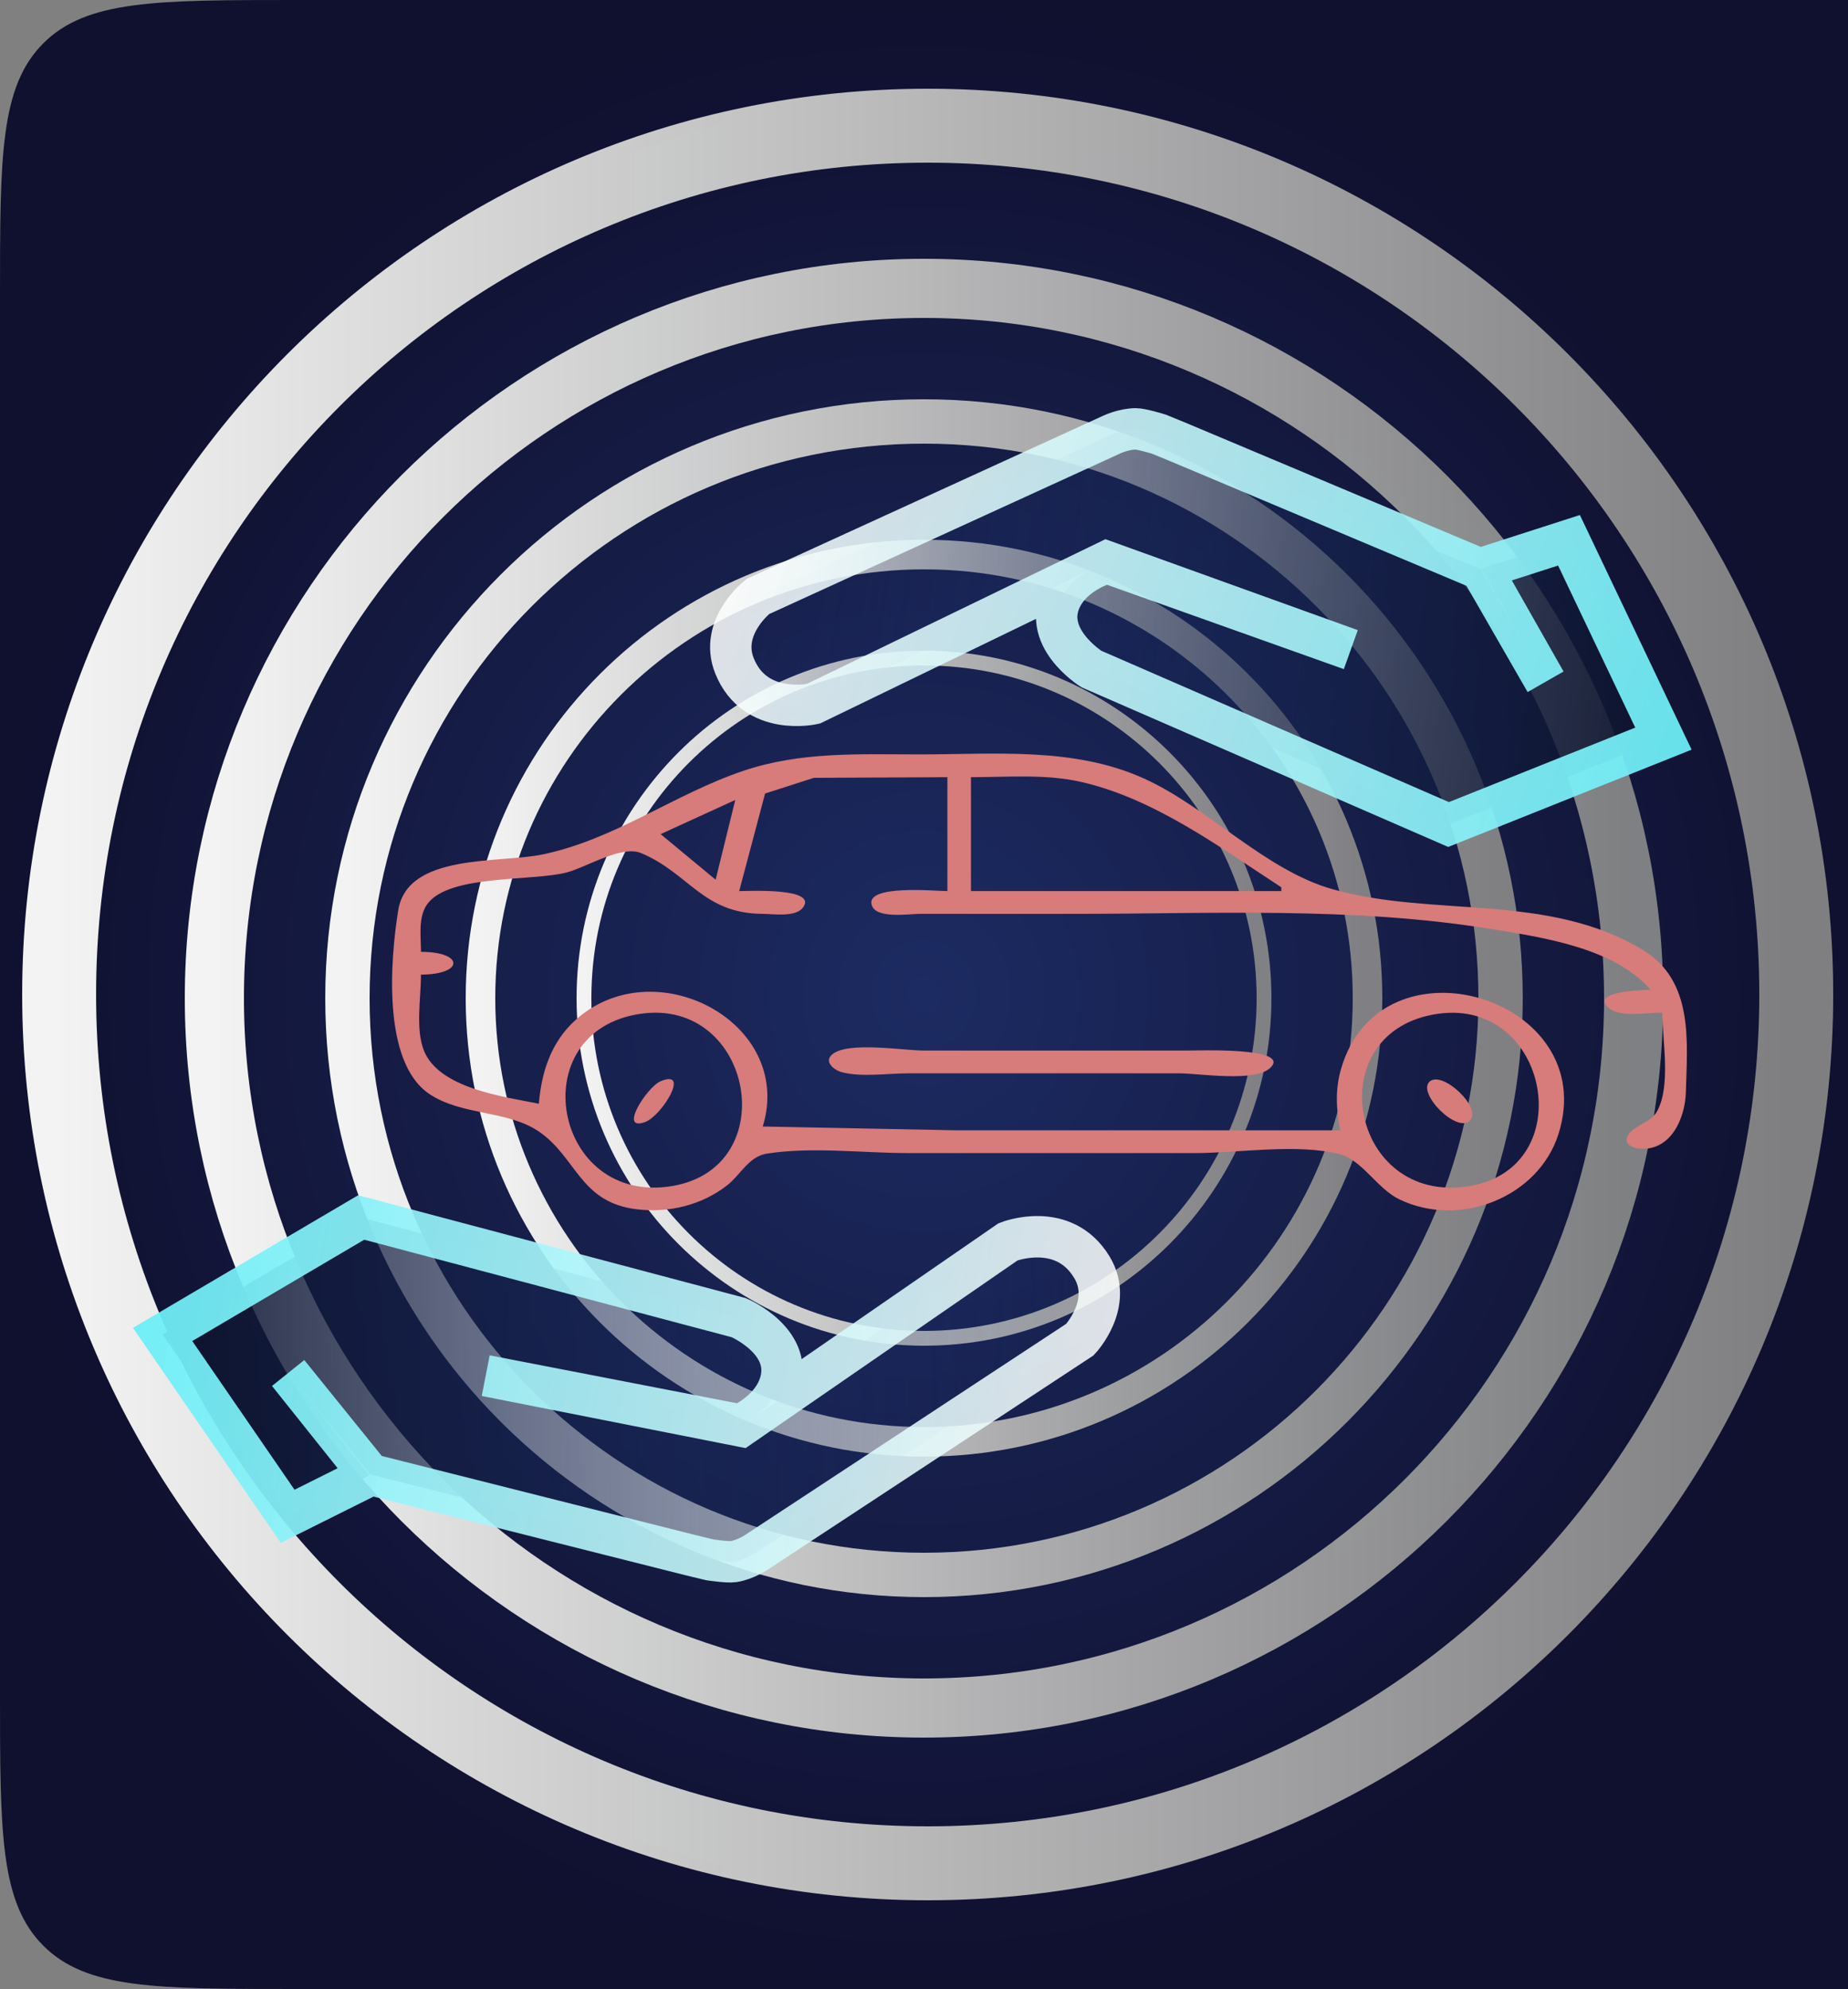
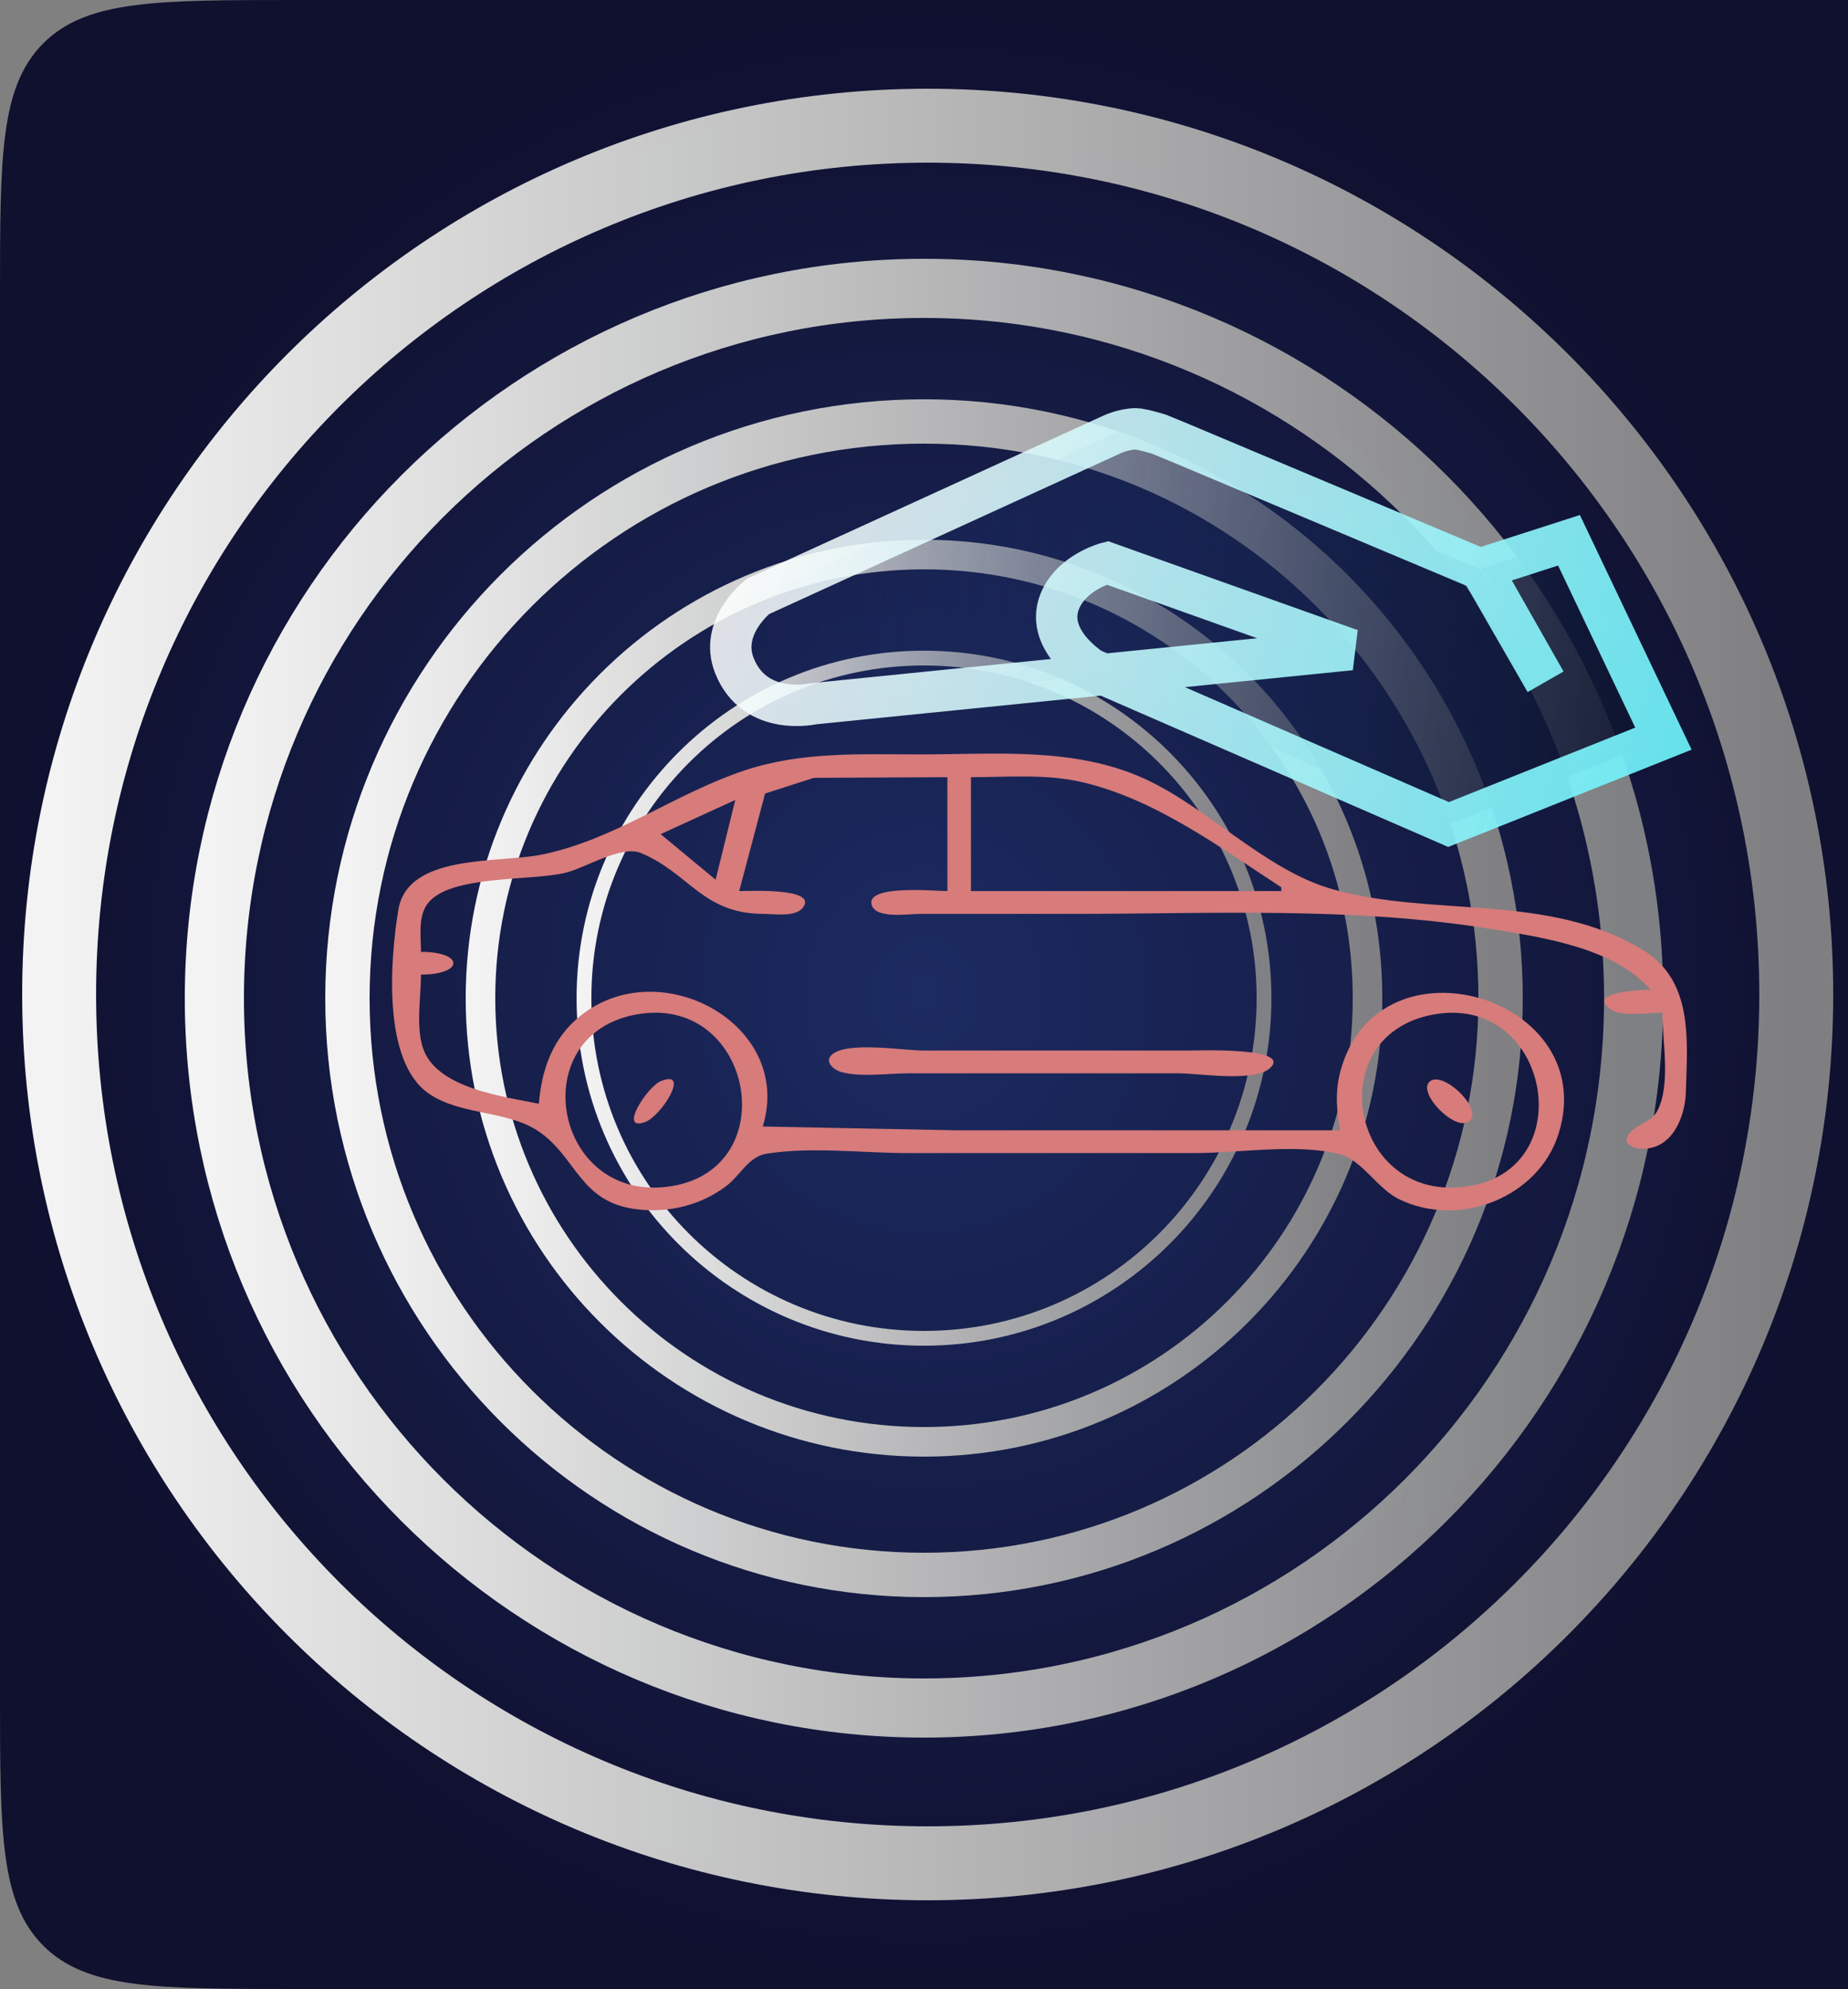
<svg xmlns="http://www.w3.org/2000/svg" width="250" height="269" viewBox="0 0 250 269" fill="none">
  <rect x="0" y="0" width="250" height="269" fill="#808080" stroke="none" />
  <path d="M0 40C0 21.144 0 11.716 5.858 5.858C11.716 0 21.144 0 40 0H250V269H40C21.144 269 11.716 269 5.858 263.142C0 257.284 0 247.856 0 229V40Z" fill="url(#paint0_radial_1976_19690)" />
  <path style="mix-blend-mode:overlay" d="M125.5 252C190.393 252 243 199.393 243 134.5C243 69.606 190.393 17 125.5 17C60.606 17 8 69.606 8 134.5C8 199.393 60.606 252 125.5 252Z" stroke="url(#paint1_linear_1976_19690)" stroke-width="10" stroke-linecap="round" stroke-linejoin="round" />
  <path style="mix-blend-mode:overlay" d="M125 231C178.019 231 221 188.019 221 135C221 81.981 178.019 39 125 39C71.981 39 29 81.981 29 135C29 188.019 71.981 231 125 231Z" stroke="url(#paint2_linear_1976_19690)" stroke-width="8" stroke-linecap="round" stroke-linejoin="round" />
  <path style="mix-blend-mode:overlay" d="M125 213C168.078 213 203 178.078 203 135C203 91.922 168.078 57 125 57C81.922 57 47 91.922 47 135C47 178.078 81.922 213 125 213Z" stroke="url(#paint3_linear_1976_19690)" stroke-width="6" stroke-linecap="round" stroke-linejoin="round" />
  <path style="mix-blend-mode:overlay" d="M125 195C158.137 195 185 168.137 185 135C185 101.863 158.137 75 125 75C91.863 75 65 101.863 65 135C65 168.137 91.863 195 125 195Z" stroke="url(#paint4_linear_1976_19690)" stroke-width="4" stroke-linecap="round" stroke-linejoin="round" />
  <path style="mix-blend-mode:overlay" d="M125 181C150.405 181 171 160.405 171 135C171 109.595 150.405 89 125 89C99.595 89 79 109.595 79 135C79 160.405 99.595 181 125 181Z" stroke="url(#paint5_linear_1976_19690)" stroke-width="2" stroke-linecap="round" stroke-linejoin="round" />
-   <path opacity="0.942" d="M22 180.478L38.916 205.07L50.029 199.526L38.984 185.696L50.054 199.397L74.745 205.62L87.09 208.732L93.262 210.288L96.027 210.957C96.027 210.957 98.473 211.324 99.252 211.196C100.906 210.924 102.351 209.926 102.351 209.926L105.267 208.009L111.1 204.175L122.765 196.507L146.095 181.17C146.095 181.17 150.679 176.322 147.725 171.408C143.859 164.977 136.375 167.947 136.375 167.947L100.25 192.871L65.713 186.05L100.142 192.718C100.142 192.718 103.932 191.105 105.315 187.685C107.793 181.56 99.949 178.209 99.949 178.209L48.861 164.656L22 180.478Z" fill="url(#paint6_linear_1976_19690)" stroke="url(#paint7_linear_1976_19690)" stroke-width="5.601" />
-   <path opacity="0.942" d="M225.03 99.895L212.255 73.07L200.388 76.887L209.085 92.201L200.343 77.01L176.946 67.172L165.247 62.252L159.398 59.793L156.773 58.718C156.773 58.718 154.416 57.99 153.626 58C151.948 58.021 150.361 58.791 150.361 58.791L147.173 60.249L140.796 63.166L128.044 68.998L102.539 80.663C102.539 80.663 97.235 84.768 99.367 90.064C102.156 96.996 110.025 95.18 110.025 95.18L149.706 75.956L182.735 87.857L149.788 76.122C149.788 76.122 145.786 77.15 143.871 80.322C140.443 86.002 147.656 90.485 147.656 90.485L195.96 111.512L225.03 99.895Z" fill="url(#paint8_linear_1976_19690)" stroke="url(#paint9_linear_1976_19690)" stroke-width="5.601" />
+   <path opacity="0.942" d="M225.03 99.895L212.255 73.07L200.388 76.887L209.085 92.201L200.343 77.01L176.946 67.172L165.247 62.252L159.398 59.793L156.773 58.718C156.773 58.718 154.416 57.99 153.626 58C151.948 58.021 150.361 58.791 150.361 58.791L147.173 60.249L140.796 63.166L128.044 68.998L102.539 80.663C102.539 80.663 97.235 84.768 99.367 90.064C102.156 96.996 110.025 95.18 110.025 95.18L182.735 87.857L149.788 76.122C149.788 76.122 145.786 77.15 143.871 80.322C140.443 86.002 147.656 90.485 147.656 90.485L195.96 111.512L225.03 99.895Z" fill="url(#paint8_linear_1976_19690)" stroke="url(#paint9_linear_1976_19690)" stroke-width="5.601" />
  <path d="M181.308 152.865H129.228L103.188 152.352C107.509 138.229 88.401 128.239 77.73 138.069C74.498 141.045 73.242 145.087 72.897 149.271C68.044 148.3 59.376 147.182 57.349 142.081C56.184 139.15 56.954 134.918 56.954 131.812C62.785 131.796 62.801 128.735 56.954 128.731C56.954 126.662 56.511 123.933 57.88 122.172C60.914 118.27 71.954 119.196 76.617 118.007C79.278 117.329 84.077 114.272 86.714 115.371C93.236 118.089 95.063 123.558 103.188 123.595C104.639 123.601 107.571 124.074 108.592 122.782C110.79 120.001 101.16 120.515 100 120.515L103.501 107.32L110.097 105.198L128.165 105.11V120.515C126.565 120.515 116.985 119.581 117.936 122.436C118.559 124.305 122.93 123.596 124.445 123.596H145.171C163.94 123.596 182.938 122.616 201.502 125.609C208.708 126.771 218.374 128.178 223.29 133.866C222.38 133.866 214.708 134.065 217.776 136.427C219.325 137.621 223.006 136.947 224.885 136.947C224.885 140.765 226.064 146.815 224.184 150.269C223.28 151.93 221.034 152.122 220.195 153.61C219.6 154.665 220.833 155.247 221.727 155.334C226.089 155.757 227.973 151.142 228.065 147.73C228.252 140.846 229.165 132.649 222.225 128.458C209.374 120.695 193.904 124.117 180.245 120.253C171.13 117.675 163.386 109.177 154.736 105.276C145.242 100.995 134.618 102.029 124.445 102.029C116.271 102.029 108.367 101.614 100.531 104.26C91.201 107.412 83.218 113.505 73.428 115.554C67.501 116.794 55.141 115.359 53.879 123.082C52.779 129.819 51.701 143.584 58.019 147.91C62.334 150.864 68.489 150.136 72.751 152.936C78.01 156.392 78.346 162.635 86.183 163.554C90.529 164.063 94.961 162.973 98.384 160.296C100.189 158.884 101.285 156.41 103.741 156.022C109.79 155.066 116.719 155.946 122.851 155.946H161.645C167.601 155.946 175.514 154.608 181.26 156.109C184.267 156.895 186.341 160.774 189.279 162.194C197.506 166.17 208.124 161.91 210.832 153.378C216.697 134.9 186.722 125.864 181.393 144.649C180.602 147.434 180.769 150.061 181.308 152.865ZM173.336 120.001V120.515H131.354V105.11C136.267 105.11 141.419 104.651 146.234 105.745C156.157 108 165.008 114.577 173.336 120.001ZM99.468 108.191L96.811 118.974L89.371 112.812L99.468 108.191ZM86.714 137.101C101.823 134.968 106.047 157.839 90.966 160.398C74.837 163.136 70.498 139.391 86.714 137.101ZM194.593 137.102C209.575 135.033 213.794 157.86 198.845 160.398C182.531 163.169 178.231 139.36 194.593 137.102ZM112.574 142.607C111.411 143.601 112.851 144.735 113.848 144.999C116.547 145.715 120.064 145.162 122.851 145.162H159.519C162.281 145.162 169.92 146.439 171.922 144.349C174.558 141.597 162.006 142.082 160.582 142.082H124.977C122.245 142.082 114.685 140.804 112.574 142.607ZM89.361 146.234C87.558 146.989 83.582 153.098 87.277 151.748C89.495 150.937 93.494 144.503 89.361 146.234ZM193.451 146.234C191.541 147.74 197.182 153.454 198.903 151.498C200.431 149.76 195.22 144.84 193.451 146.234Z" fill="#D77B7B" />
  <defs>
    <radialGradient id="paint0_radial_1976_19690" cx="0" cy="0" r="1" gradientUnits="userSpaceOnUse" gradientTransform="translate(125 134.5) scale(125 134.5)">
      <stop stop-color="#1C2B62" />
      <stop offset="1" stop-color="#10102F" />
    </radialGradient>
    <linearGradient id="paint1_linear_1976_19690" x1="8" y1="134.5" x2="243" y2="134.5" gradientUnits="userSpaceOnUse">
      <stop stop-color="#F3F3F3" />
      <stop offset="1" stop-color="#888888" stop-opacity="0.923" />
    </linearGradient>
    <linearGradient id="paint2_linear_1976_19690" x1="29" y1="135" x2="221" y2="135" gradientUnits="userSpaceOnUse">
      <stop stop-color="#F3F3F3" />
      <stop offset="1" stop-color="#888888" stop-opacity="0.923" />
    </linearGradient>
    <linearGradient id="paint3_linear_1976_19690" x1="47" y1="135" x2="203" y2="135" gradientUnits="userSpaceOnUse">
      <stop stop-color="#F3F3F3" />
      <stop offset="1" stop-color="#888888" stop-opacity="0.923" />
    </linearGradient>
    <linearGradient id="paint4_linear_1976_19690" x1="65" y1="135" x2="185" y2="135" gradientUnits="userSpaceOnUse">
      <stop stop-color="#F3F3F3" />
      <stop offset="1" stop-color="#888888" stop-opacity="0.923" />
    </linearGradient>
    <linearGradient id="paint5_linear_1976_19690" x1="79" y1="135" x2="171" y2="135" gradientUnits="userSpaceOnUse">
      <stop stop-color="#F3F3F3" />
      <stop offset="1" stop-color="#888888" stop-opacity="0.923" />
    </linearGradient>
    <linearGradient id="paint6_linear_1976_19690" x1="20.149" y1="188.937" x2="150.388" y2="186.219" gradientUnits="userSpaceOnUse">
      <stop stop-color="#0D132B" />
      <stop offset="1" stop-color="#223E86" stop-opacity="0" />
    </linearGradient>
    <linearGradient id="paint7_linear_1976_19690" x1="19.696" y1="173.768" x2="146.734" y2="198.549" gradientUnits="userSpaceOnUse">
      <stop stop-color="#6BEEF7" />
      <stop offset="1" stop-color="white" stop-opacity="0.914" />
    </linearGradient>
    <linearGradient id="paint8_linear_1976_19690" x1="228.213" y1="91.815" x2="99.298" y2="73.673" gradientUnits="userSpaceOnUse">
      <stop stop-color="#0D132B" />
      <stop offset="1" stop-color="#223E86" stop-opacity="0" />
    </linearGradient>
    <linearGradient id="paint9_linear_1976_19690" x1="226.232" y1="106.869" x2="105.097" y2="62.295" gradientUnits="userSpaceOnUse">
      <stop stop-color="#6BEEF7" />
      <stop offset="1" stop-color="white" stop-opacity="0.914" />
    </linearGradient>
  </defs>
</svg>